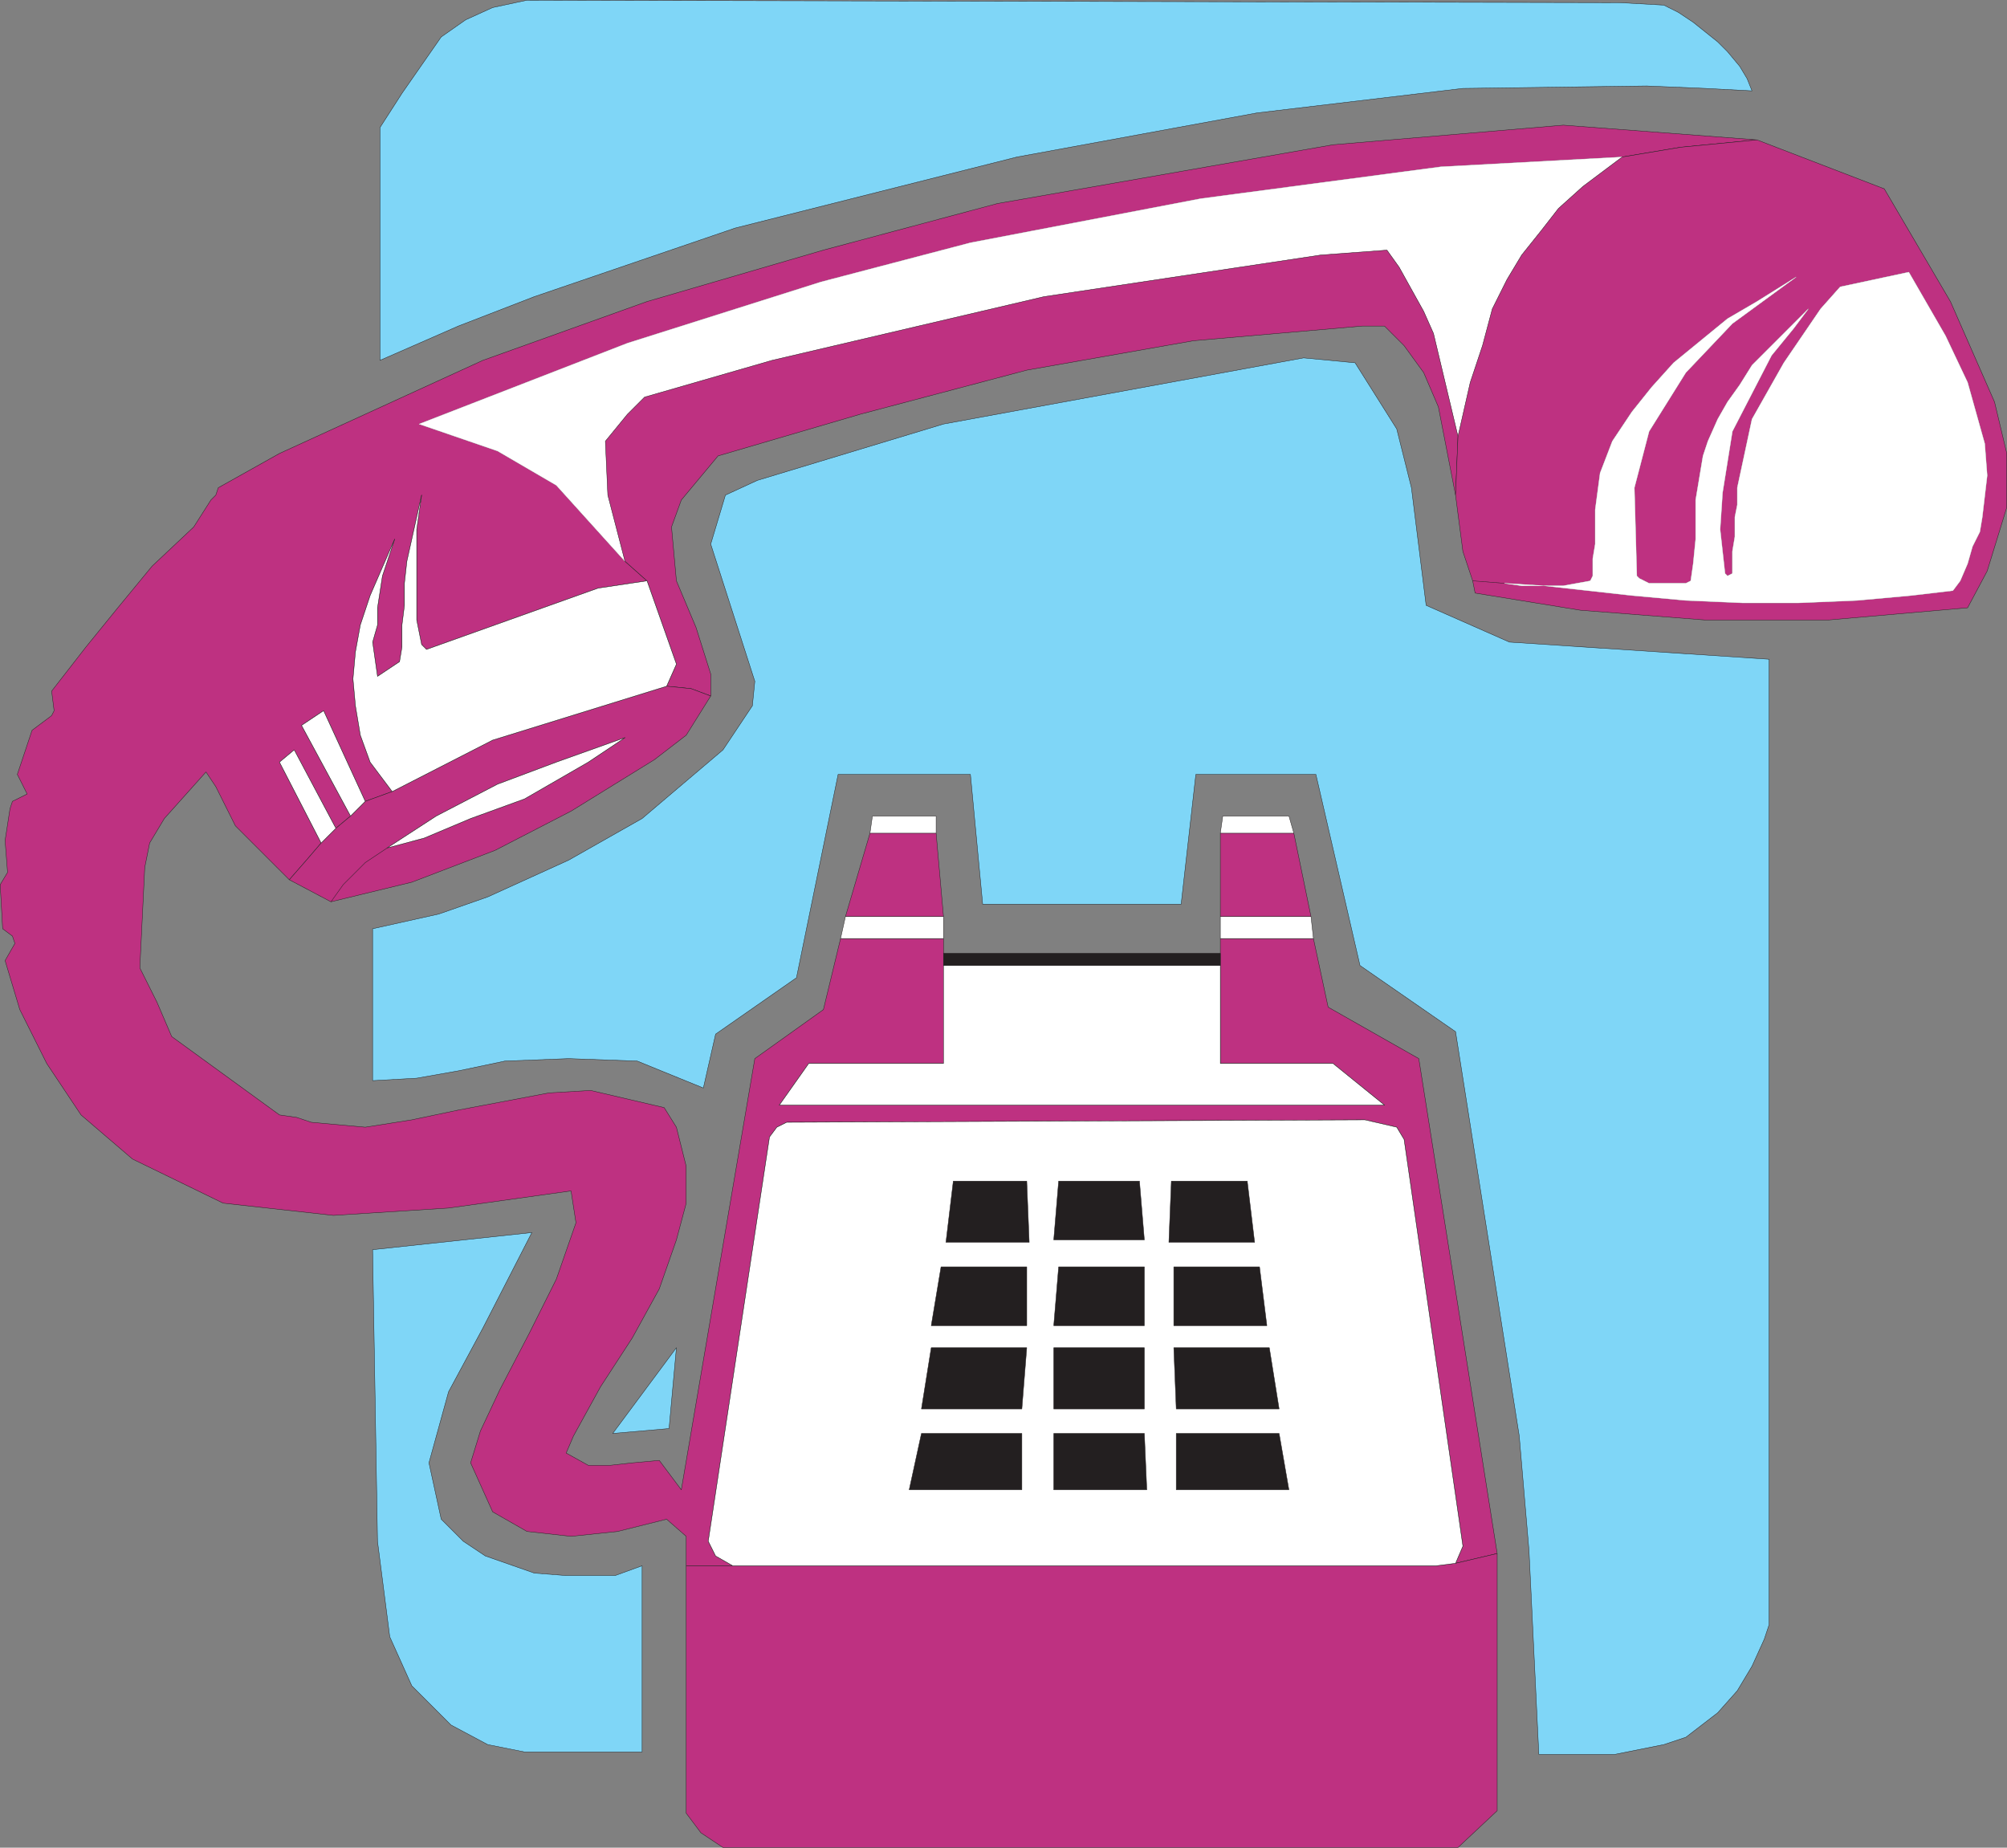
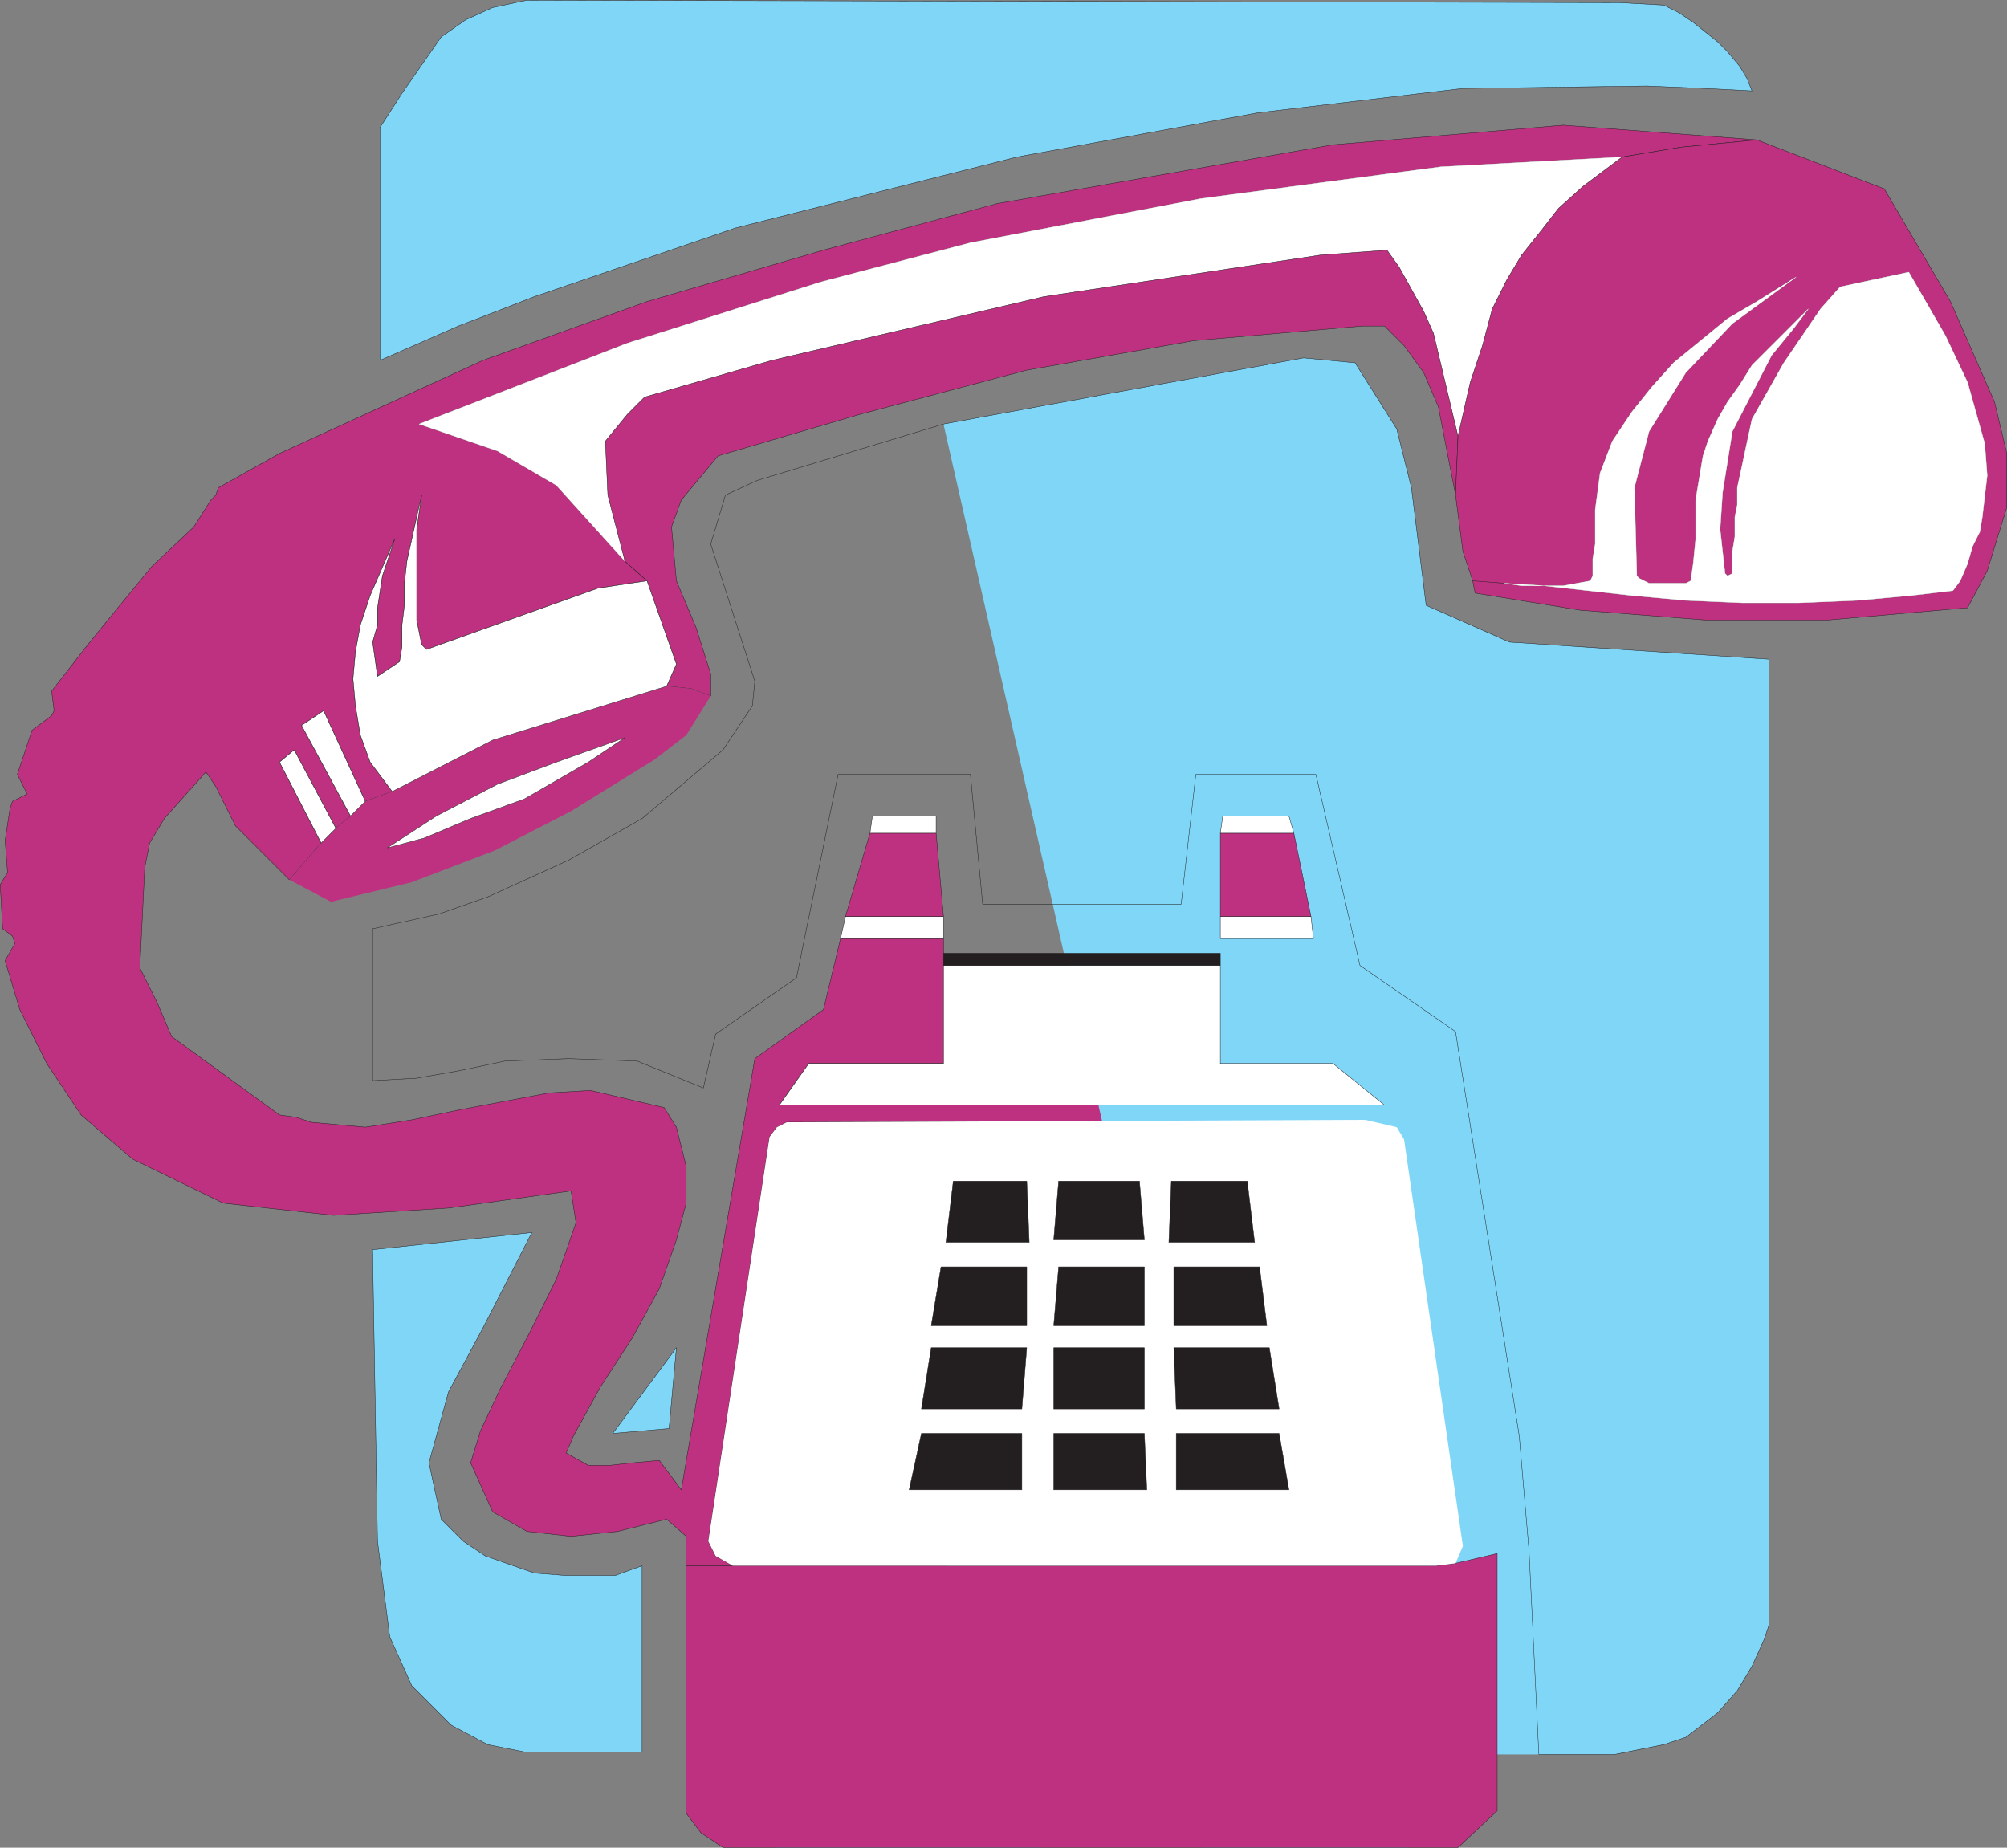
<svg xmlns="http://www.w3.org/2000/svg" width="614.37" height="565.62">
  <rect width="100%" height="100%" fill="#808080" stroke="none" />
  <path fill="#be3181" fill-rule="evenodd" d="m537.81 42.81-59.25-4.5-70.5 6-102.75 18-53.25 14.25-54 15.75-50.25 18-62.25 28.5-18.75 10.5-.75 2.25-1.5 1.5-5.25 8.25-12.75 12-10.5 12.75-9.75 12-10.5 13.5.75 6-.75 1.5-6 4.5-4.5 13.5 3 6-4.5 2.25-.75 2.25-1.5 9.75.75 9.75-2.25 3.75.75 13.5 3 2.25.75 2.25-3 5.25 4.5 15 8.25 16.5 10.5 15.75 15.75 13.5 27.75 13.5 33.75 3.75 35.25-2.25 37.5-5.25 1.5 9.75-6 17.25-8.25 16.5-9 17.25-6 12.75-3 9.75 6.75 15 10.5 6 13.5 1.5 14.25-1.5 15-3.75 6 5.25v9h14.25l-5.25-3-2.25-4.5 18.75-123.75 2.25-3 3-1.5 177-.75 9.75 2.25 2.25 3.75 18 124.5-2.25 5.25 12.75-3-24-151.5-27.75-15.75-4.5-21h-28.5v38.25h34.5l15.75 12.75H238.56l9-12.75h41.25v-38.25h-31.5l-5.25 21.75-21 15-22.5 132-6.75-9-8.25.75-6.75.75h-6.75l-6.75-3.75 2.25-5.25 8.25-15 9.75-15 8.25-15 5.25-15 3-11.25v-11.25l-3-12-3.75-6-22.5-5.25-12.75.75-27.75 5.25-14.25 3-14.25 2.25-16.5-1.5-4.5-1.5-5.25-.75-33-24-4.5-10.5-5.25-10.5 1.5-30.75 1.5-7.5 4.5-7.5 12.75-14.25 3 4.5 6 12 16.5 16.5 5.25-6 4.5-5.25-12.75-24.75 4.5-3.75 12.75 24 4.5-3.75-15-27.75 6.75-4.5 12.75 27.75 8.25-3-6.75-9-3-8.25-1.5-9-.75-8.25.75-8.25 1.5-8.25 3-9 7.5-17.25-3.75 11.25-1.5 9.75v5.25l-1.5 5.25 1.5 10.5 6.75-4.5.75-4.5v-6.75l.75-6v-6.75l.75-6.75 4.5-20.25-1.5 10.5v27.75l1.5 7.5 1.5 1.5 52.5-18.75 15-2.25-6.75-6-21-23.25-18-10.5-24-8.25 63.75-24.75 59.25-18.75 45.75-12 70.5-13.5 73.5-9.75 55.5-3 18-3 23.25-2.25" />
  <path fill="none" stroke="#231f20" stroke-linecap="round" stroke-linejoin="round" stroke-miterlimit="10" stroke-width=".12" d="m537.81 42.81-59.25-4.5-70.5 6-102.75 18-53.25 14.25-54 15.75-50.25 18-62.25 28.5-18.75 10.5-.75 2.25-1.5 1.5-5.25 8.25-12.75 12-10.5 12.75-9.75 12-10.5 13.5.75 6-.75 1.5-6 4.5-4.5 13.5 3 6-4.5 2.25-.75 2.25-1.5 9.75.75 9.75-2.25 3.75.75 13.5 3 2.25.75 2.25-3 5.25 4.5 15 8.25 16.5 10.5 15.75 15.75 13.5 27.75 13.5 33.75 3.75 35.25-2.25 37.5-5.25 1.5 9.75-6 17.25-8.25 16.5-9 17.25-6 12.75-3 9.75 6.75 15 10.5 6 13.5 1.5 14.25-1.5 15-3.75 6 5.25v9h14.25l-5.25-3-2.25-4.5 18.75-123.75 2.25-3 3-1.5 177-.75 9.75 2.25 2.25 3.75 18 124.5-2.25 5.25 12.75-3-24-151.5-27.75-15.75-4.5-21h-28.5v38.25h34.5l15.75 12.75H238.56l9-12.75h41.25v-38.25h-31.5l-5.25 21.75-21 15-22.5 132-6.75-9-8.25.75-6.75.75h-6.75l-6.75-3.75 2.25-5.25 8.25-15 9.75-15 8.25-15 5.25-15 3-11.25v-11.25l-3-12-3.75-6-22.5-5.25-12.75.75-27.75 5.25-14.25 3-14.25 2.25-16.5-1.5-4.5-1.5-5.25-.75-33-24-4.5-10.5-5.25-10.5 1.5-30.75 1.5-7.5 4.5-7.5 12.75-14.25 3 4.5 6 12 16.5 16.5 5.25-6 4.5-5.25-12.75-24.75 4.5-3.75 12.75 24 4.5-3.75-15-27.75 6.75-4.5 12.75 27.75 8.25-3-6.75-9-3-8.25-1.5-9-.75-8.25.75-8.25 1.5-8.25 3-9 7.5-17.25-3.75 11.25-1.5 9.75v5.25l-1.5 5.25 1.5 10.5 6.75-4.5.75-4.5v-6.75l.75-6v-6.75l.75-6.75 4.5-20.25-1.5 10.5v27.75l1.5 7.5 1.5 1.5 52.5-18.75 15-2.25-6.75-6-21-23.25-18-10.5-24-8.25 63.75-24.75 59.25-18.75 45.75-12 70.5-13.5 73.5-9.75 55.5-3 18-3zm0 0" />
-   <path fill="#7fd6f7" fill-rule="evenodd" d="m288.81 129.81 110.25-20.25 15.75 1.5 12.75 20.25 4.5 18 4.5 36 25.5 11.25 79.5 5.25v295.5l-1.5 4.5-3.75 8.25-4.5 7.5-6 6.75-9.75 7.5-6.75 2.25-15 3h-23.25l-3-62.25-3-35.25-19.5-123.75-29.25-20.25-13.5-58.5h-36.75l-4.5 39.75h-60.75l-3.75-39.75h-40.5l-12.75 62.25-24.75 17.25-3.75 16.5-20.25-8.25-21-.75-19.5.75-14.25 3-12.75 2.25-13.5.75v-46.5l20.25-4.5 15-5.25 24.75-11.25 22.5-12.75 24.75-21 9-13.5.75-7.5-13.5-42 4.5-15 9.75-4.5 57-17.25" />
+   <path fill="#7fd6f7" fill-rule="evenodd" d="m288.81 129.81 110.25-20.25 15.75 1.5 12.75 20.25 4.5 18 4.5 36 25.5 11.25 79.5 5.25v295.5l-1.5 4.5-3.75 8.25-4.5 7.5-6 6.75-9.75 7.5-6.75 2.25-15 3h-23.25h-36.75l-4.5 39.75h-60.75l-3.75-39.75h-40.5l-12.75 62.25-24.75 17.25-3.75 16.5-20.25-8.25-21-.75-19.5.75-14.25 3-12.75 2.25-13.5.75v-46.5l20.25-4.5 15-5.25 24.75-11.25 22.5-12.75 24.75-21 9-13.5.75-7.5-13.5-42 4.5-15 9.75-4.5 57-17.25" />
  <path fill="none" stroke="#231f20" stroke-linecap="round" stroke-linejoin="round" stroke-miterlimit="10" stroke-width=".12" d="m288.81 129.81 110.25-20.25 15.75 1.5 12.75 20.25 4.5 18 4.5 36 25.5 11.25 79.5 5.25v295.5l-1.5 4.5-3.75 8.25-4.5 7.5-6 6.75-9.75 7.5-6.75 2.25-15 3h-23.25l-3-62.25-3-35.25-19.5-123.75-29.25-20.25-13.5-58.5h-36.75l-4.5 39.75h-60.75l-3.75-39.75h-40.5l-12.75 62.25-24.75 17.25-3.75 16.5-20.25-8.25-21-.75-19.5.75-14.25 3-12.75 2.25-13.5.75v-46.5l20.25-4.5 15-5.25 24.75-11.25 22.5-12.75 24.75-21 9-13.5.75-7.5-13.5-42 4.5-15 9.75-4.5zm0 0" />
  <path fill="#7fd6f7" fill-rule="evenodd" d="m161.31.06-10.5 2.25-8.25 3.75-7.5 5.25-12 17.25-6.75 10.5v71.25l24-10.5 23.25-9 61.5-21 86.25-21.75 73.5-13.5 63-7.5 56.25-.75 18 .75 14.25.75-1.5-3.75-2.25-3.75-3.75-4.5-3-3-7.5-6-4.5-3-4.5-2.25-13.5-.75-334.5-.75" />
  <path fill="none" stroke="#231f20" stroke-linecap="round" stroke-linejoin="round" stroke-miterlimit="10" stroke-width=".12" d="m161.31.06-10.5 2.25-8.25 3.75-7.5 5.25-12 17.25-6.75 10.5v71.25l24-10.5 23.25-9 61.5-21 86.25-21.75 73.5-13.5 63-7.5 56.25-.75 18 .75 14.25.75-1.5-3.75-2.25-3.75-3.75-4.5-3-3-7.5-6-4.5-3-4.5-2.25-13.5-.75zm0 0" />
  <path fill="#fff" fill-rule="evenodd" d="m496.56 48.06-55.5 3-73.5 9.75-70.5 13.5-45.75 12-59.25 18.75-63.75 24.75 24 8.25 18 10.5 21 23.25-5.25-20.25-.75-16.5 6.75-8.25 5.25-5.25 39-11.25 83.25-19.5 84.75-12.75 20.25-1.5 3.75 5.25 7.5 13.5 3 6.75 7.5 31.5 3.75-16.5 3.75-11.25 3-11.25 4.5-9 4.5-7.5 6-7.5 5.25-6.75 7.5-6.75 12-9" />
  <path fill="none" stroke="#fff" stroke-linecap="round" stroke-linejoin="round" stroke-miterlimit="10" stroke-width=".12" d="m496.56 48.06-55.5 3-73.5 9.75-70.5 13.5-45.75 12-59.25 18.75-63.75 24.75 24 8.25 18 10.5 21 23.25-5.25-20.25-.75-16.5 6.75-8.25 5.25-5.25 39-11.25 83.25-19.5 84.75-12.75 20.25-1.5 3.75 5.25 7.5 13.5 3 6.75 7.5 31.5 3.75-16.5 3.75-11.25 3-11.25 4.5-9 4.5-7.5 6-7.5 5.25-6.75 7.5-6.75zm0 0" />
  <path fill="#be3181" fill-rule="evenodd" d="m445.56 151.56.75-18-7.5-31.5-3-6.75-7.5-13.5-3.75-5.25-20.25 1.5-84.75 12.75-83.25 19.5-39 11.25-5.25 5.25-6.75 8.25.75 16.5 5.25 20.25 6.75 6 9 25.5-3 6.75 7.5.75 6 2.25v-6.75l-4.5-14.25-6-14.25-1.5-16.5 3-8.25 11.25-13.5 43.5-12.75 51-13.5 51-9 51.75-4.5h6.75l6 6 6 8.25 4.5 10.5 5.25 27" />
  <path fill="none" stroke="#231f20" stroke-linecap="round" stroke-linejoin="round" stroke-miterlimit="10" stroke-width=".12" d="m445.56 151.56.75-18-7.5-31.5-3-6.75-7.5-13.5-3.75-5.25-20.25 1.5-84.75 12.75-83.25 19.5-39 11.25-5.25 5.25-6.75 8.25.75 16.5 5.25 20.25 6.75 6 9 25.5-3 6.75 7.5.75 6 2.25v-6.75l-4.5-14.25-6-14.25-1.5-16.5 3-8.25 11.25-13.5 43.5-12.75 51-13.5 51-9 51.75-4.5h6.75l6 6 6 8.25 4.5 10.5zm0 0" />
  <path fill="#be3181" fill-rule="evenodd" d="m458.31 475.56-12.75 3-6 .75h-229.5v75.75l4.5 6 6.75 4.5h225l12-11.25v-78.75" />
  <path fill="none" stroke="#231f20" stroke-linecap="round" stroke-linejoin="round" stroke-miterlimit="10" stroke-width=".12" d="m458.31 475.56-12.75 3-6 .75h-229.5v75.75l4.5 6 6.75 4.5h225l12-11.25zm0 0" />
  <path fill="#fff" fill-rule="evenodd" d="m445.56 478.56 2.25-5.25-18-124.5-2.25-3.75-9.75-2.25-177 .75-3 1.5-2.25 3-18.75 123.75 2.25 4.5 5.25 3h215.25l6-.75" />
-   <path fill="none" stroke="#231f20" stroke-linecap="round" stroke-linejoin="round" stroke-miterlimit="10" stroke-width=".12" d="m445.56 478.56 2.25-5.25-18-124.5-2.25-3.75-9.75-2.25-177 .75-3 1.5-2.25 3-18.75 123.75 2.25 4.5 5.25 3h215.25zm0 0" />
  <path fill="#fff" fill-rule="evenodd" d="M288.81 295.56v30h-41.25l-9 12.75h185.25l-15.75-12.75h-34.5v-30h-84.75" />
  <path fill="none" stroke="#231f20" stroke-linecap="round" stroke-linejoin="round" stroke-miterlimit="10" stroke-width=".12" d="M288.81 295.56v30h-41.25l-9 12.75h185.25l-15.75-12.75h-34.5v-30zm0 0" />
  <path fill="#be3181" fill-rule="evenodd" d="m537.81 42.81-23.25 2.25-18 3-12 9-7.5 6.75-5.25 6.75-6 7.5-4.5 7.5-4.5 9-3 11.25-3.75 11.25-3.75 16.5-.75 18 2.25 17.25 3 9 9.75.75 5.25.75h12.75l8.25-1.5.75-1.5v-5.25l.75-4.5v-10.5l1.5-11.25 3.75-9.75 6-9 6-7.5 6.75-7.5 16.5-13.5 9-5.25 12-7.5-19.5 14.25-14.25 15-11.25 18-4.5 17.25.75 27 .75.75 3 1.5h11.25l1.5-.75.75-5.25.75-7.5v-12l2.25-13.5 1.5-4.5 3-6.75 3-5.25 3.75-5.25 3.75-6 17.25-17.25-4.5 6-6.75 8.25-12 23.25-3 18.75-.75 11.25 1.5 13.5.75.75 1.5-.75v-6.75l.75-4.5v-6l.75-3.75v-5.25l4.5-21 9.75-17.25 11.25-16.5 6-6.75 21-4.5 11.25 19.5 6.75 14.25 5.25 18.75.75 9.75-1.5 12.75-.75 4.5-2.25 4.5-1.5 5.25-2.25 5.25-2.25 3-12.75 1.5-16.5 1.5-18 .75h-17.25l-17.25-.75-16.5-1.5-27-3-12-.75-9.75-.75.75 3.75 32.25 5.25 38.25 3h37.5l42.75-3.75 6-11.25 6-19.5v-16.5l-3.75-15.75-13.5-30.75-20.25-34.5-39-15" />
  <path fill="none" stroke="#231f20" stroke-linecap="round" stroke-linejoin="round" stroke-miterlimit="10" stroke-width=".12" d="m537.81 42.81-23.25 2.25-18 3-12 9-7.5 6.75-5.25 6.75-6 7.5-4.5 7.5-4.5 9-3 11.25-3.75 11.25-3.75 16.5-.75 18 2.25 17.25 3 9 9.75.75 5.25.75h12.75l8.25-1.5.75-1.5v-5.25l.75-4.5v-10.5l1.5-11.25 3.75-9.75 6-9 6-7.5 6.75-7.5 16.5-13.5 9-5.25 12-7.5-19.5 14.25-14.25 15-11.25 18-4.5 17.25.75 27 .75.75 3 1.5h11.25l1.5-.75.75-5.25.75-7.5v-12l2.25-13.5 1.5-4.5 3-6.75 3-5.25 3.75-5.25 3.75-6 17.25-17.25-4.5 6-6.75 8.25-12 23.25-3 18.75-.75 11.25 1.5 13.5.75.75 1.5-.75v-6.75l.75-4.5v-6l.75-3.75v-5.25l4.5-21 9.75-17.25 11.25-16.5 6-6.75 21-4.5 11.25 19.5 6.75 14.25 5.25 18.75.75 9.75-1.5 12.75-.75 4.5-2.25 4.5-1.5 5.25-2.25 5.25-2.25 3-12.75 1.5-16.5 1.5-18 .75h-17.25l-17.25-.75-16.5-1.5-27-3-12-.75-9.75-.75.75 3.75 32.25 5.25 38.25 3h37.5l42.75-3.75 6-11.25 6-19.5v-16.5l-3.75-15.75-13.5-30.75-20.25-34.5zm0 0" />
  <path fill="#7fd6f7" fill-rule="evenodd" d="m162.81 377.31-48.75 5.25 1.5 89.25 3.75 29.25 6.75 15 12 12 11.25 6 11.25 2.25h36v-57l-8.25 3h-15l-9.75-.75-15-5.25-6.75-4.5-6.75-6.75-3.75-17.25 6-21.75 10.5-19.5 15-29.25" />
  <path fill="none" stroke="#231f20" stroke-linecap="round" stroke-linejoin="round" stroke-miterlimit="10" stroke-width=".12" d="m162.81 377.31-48.75 5.25 1.5 89.25 3.75 29.25 6.75 15 12 12 11.25 6 11.25 2.25h36v-57l-8.25 3h-15l-9.75-.75-15-5.25-6.75-4.5-6.75-6.75-3.75-17.25 6-21.75 10.5-19.5zm0 0" />
  <path fill="#fff" fill-rule="evenodd" d="m460.56 178.56 5.25.75h12.75l8.25-1.5.75-1.5v-5.25l.75-4.5v-10.5l1.5-11.25 3.75-9.75 6-9 6-7.5 6.75-7.5 16.5-13.5 9-5.25 12-7.5-19.5 14.25-14.25 15-11.25 18-4.5 17.25.75 27 .75.75 3 1.5h11.25l1.5-.75.75-5.25.75-7.5v-12l2.25-13.5 1.5-4.5 3-6.75 3-5.25 3.75-5.25 3.75-6 17.25-17.25-4.5 6-6.75 8.25-12 23.25-3 18.75-.75 11.25 1.5 13.5.75.75 1.5-.75v-6.75l.75-4.5v-6l.75-3.75v-5.25l4.5-21 9.75-17.25 11.25-16.5 6-6.75 21-4.5 11.25 19.5 6.75 14.25 5.25 18.75.75 9.75-1.5 12.75-.75 4.5-2.25 4.5-1.5 5.25-2.25 5.25-2.25 3-12.75 1.5-16.5 1.5-18 .75h-17.25l-17.25-.75-16.5-1.5-27-3-12-.75" />
  <path fill="none" stroke="#fff" stroke-linecap="round" stroke-linejoin="round" stroke-miterlimit="10" stroke-width=".12" d="m460.56 178.56 5.25.75h12.75l8.25-1.5.75-1.5v-5.25l.75-4.5v-10.5l1.5-11.25 3.75-9.75 6-9 6-7.5 6.75-7.5 16.5-13.5 9-5.25 12-7.5-19.5 14.25-14.25 15-11.25 18-4.5 17.25.75 27 .75.75 3 1.5h11.25l1.5-.75.75-5.25.75-7.5v-12l2.25-13.5 1.5-4.5 3-6.75 3-5.25 3.75-5.25 3.75-6 17.25-17.25-4.5 6-6.75 8.25-12 23.25-3 18.75-.75 11.25 1.5 13.5.75.75 1.5-.75v-6.75l.75-4.5v-6l.75-3.75v-5.25l4.5-21 9.75-17.25 11.25-16.5 6-6.75 21-4.5 11.25 19.5 6.75 14.25 5.25 18.75.75 9.75-1.5 12.75-.75 4.5-2.25 4.5-1.5 5.25-2.25 5.25-2.25 3-12.75 1.5-16.5 1.5-18 .75h-17.25l-17.25-.75-16.5-1.5-27-3zm0 0" />
  <path fill="#be3181" fill-rule="evenodd" d="m217.56 213.06-6-2.25-7.5-.75-53.25 16.5-30.75 15.75-8.25 3-4.5 4.5-4.5 3.75-4.5 4.5-4.5 5.25-5.25 6 12.75 6.75 3.75-5.25 6.75-6.75 6.75-4.5 15-9.75 18.75-9.75 18-6.75 21-7.5-11.25 7.5-19.5 11.25-16.5 6-14.25 6-11.25 3-6.75 4.5-6.75 6.75-3.75 5.25 24.75-6 25.5-9.75 23.25-12 25.5-15.75 9.75-7.5 7.5-12" />
-   <path fill="none" stroke="#231f20" stroke-linecap="round" stroke-linejoin="round" stroke-miterlimit="10" stroke-width=".12" d="m217.56 213.06-6-2.25-7.5-.75-53.25 16.5-30.75 15.75-8.25 3-4.5 4.5-4.5 3.75-4.5 4.5-4.5 5.25-5.25 6 12.75 6.75 3.75-5.25 6.75-6.75 6.75-4.5 15-9.75 18.75-9.75 18-6.75 21-7.5-11.25 7.5-19.5 11.25-16.5 6-14.25 6-11.25 3-6.75 4.5-6.75 6.75-3.75 5.25 24.75-6 25.5-9.75 23.25-12 25.5-15.75 9.75-7.5zm0 0" />
  <path fill="#fff" fill-rule="evenodd" d="m198.06 177.81-15 2.25-52.5 18.75-1.5-1.5-1.5-7.5v-27.75l1.5-10.5-4.5 20.25-.75 6.75v6.75l-.75 6v6.75l-.75 4.5-6.75 4.5-1.5-10.5 1.5-5.25v-5.25l1.5-9.75 3.75-11.25-7.5 17.25-3 9-1.5 8.25-.75 8.25.75 8.25 1.5 9 3 8.25 6.75 9 30.75-15.75 53.25-16.5 3-6.75-9-25.5" />
  <path fill="none" stroke="#231f20" stroke-linecap="round" stroke-linejoin="round" stroke-miterlimit="10" stroke-width=".12" d="m198.06 177.81-15 2.25-52.5 18.75-1.5-1.5-1.5-7.5v-27.75l1.5-10.5-4.5 20.25-.75 6.75v6.75l-.75 6v6.75l-.75 4.5-6.75 4.5-1.5-10.5 1.5-5.25v-5.25l1.5-9.75 3.75-11.25-7.5 17.25-3 9-1.5 8.25-.75 8.25.75 8.25 1.5 9 3 8.25 6.75 9 30.75-15.75 53.25-16.5 3-6.75zm0 0" />
  <path fill="#231f20" fill-rule="evenodd" d="M288.81 291.81v3.75h84.75v-3.75h-84.75" />
  <path fill="none" stroke="#231f20" stroke-linecap="round" stroke-linejoin="round" stroke-miterlimit="10" stroke-width=".12" d="M288.81 291.81v3.75h84.75v-3.75zm0 0" />
  <path fill="#fff" fill-rule="evenodd" d="m118.56 259.56 15-9.75 18.75-9.75 18-6.75 21-7.5-11.25 7.5-19.5 11.25-16.5 6-14.25 6-11.25 3" />
  <path fill="none" stroke="#231f20" stroke-linecap="round" stroke-linejoin="round" stroke-miterlimit="10" stroke-width=".12" d="m118.56 259.56 15-9.75 18.75-9.75 18-6.75 21-7.5-11.25 7.5-19.5 11.25-16.5 6-14.25 6zm0 0" />
  <path fill="#fff" fill-rule="evenodd" d="m111.81 245.31-12.75-27.75-6.75 4.5 15 27.75 4.5-4.5" />
  <path fill="none" stroke="#231f20" stroke-linecap="round" stroke-linejoin="round" stroke-miterlimit="10" stroke-width=".12" d="m111.81 245.31-12.75-27.75-6.75 4.5 15 27.75zm0 0" />
  <path fill="#fff" fill-rule="evenodd" d="M257.31 287.31h31.5v-6.75h-30l-1.5 6.75" />
  <path fill="none" stroke="#231f20" stroke-linecap="round" stroke-linejoin="round" stroke-miterlimit="10" stroke-width=".12" d="M257.31 287.31h31.5v-6.75h-30zm0 0" />
  <path fill="#fff" fill-rule="evenodd" d="m102.81 253.56-12.75-24-4.5 3.75 12.75 24.75 4.5-4.5" />
  <path fill="none" stroke="#231f20" stroke-linecap="round" stroke-linejoin="round" stroke-miterlimit="10" stroke-width=".12" d="m102.81 253.56-12.75-24-4.5 3.75 12.75 24.75zm0 0" />
  <path fill="#be3181" fill-rule="evenodd" d="M258.81 280.56h30l-2.25-25.5h-20.25l-7.5 25.5" />
  <path fill="none" stroke="#231f20" stroke-linecap="round" stroke-linejoin="round" stroke-miterlimit="10" stroke-width=".12" d="M258.81 280.56h30l-2.25-25.5h-20.25zm0 0" />
  <path fill="#fff" fill-rule="evenodd" d="M373.56 287.31h28.5l-.75-6.75h-27.75v6.75" />
  <path fill="none" stroke="#231f20" stroke-linecap="round" stroke-linejoin="round" stroke-miterlimit="10" stroke-width=".12" d="M373.56 287.31h28.5l-.75-6.75h-27.75zm0 0" />
  <path fill="#be3181" fill-rule="evenodd" d="M373.56 280.56h27.75l-5.25-25.5h-22.5v25.5" />
  <path fill="none" stroke="#231f20" stroke-linecap="round" stroke-linejoin="round" stroke-miterlimit="10" stroke-width=".12" d="M373.56 280.56h27.75l-5.25-25.5h-22.5zm0 0" />
  <path fill="#7fd6f7" fill-rule="evenodd" stroke="#231f20" stroke-linecap="round" stroke-linejoin="round" stroke-miterlimit="10" stroke-width=".12" d="m207.06 412.56-19.5 26.25 17.25-1.5zm0 0" />
  <path fill="#fff" fill-rule="evenodd" d="M373.56 255.06h22.5l-1.5-5.25h-20.25l-.75 5.25" />
  <path fill="none" stroke="#231f20" stroke-linecap="round" stroke-linejoin="round" stroke-miterlimit="10" stroke-width=".12" d="M373.56 255.06h22.5l-1.5-5.25h-20.25zm0 0" />
  <path fill="#fff" fill-rule="evenodd" d="M266.31 255.06h20.25v-5.25h-19.5l-.75 5.25" />
  <path fill="none" stroke="#231f20" stroke-linecap="round" stroke-linejoin="round" stroke-miterlimit="10" stroke-width=".12" d="M266.31 255.06h20.25v-5.25h-19.5zm0 0" />
  <path fill="#231f20" fill-rule="evenodd" d="M314.31 361.56h-22.5l-2.25 18.75h25.5l-.75-18.75" />
  <path fill="none" stroke="#231f20" stroke-linecap="round" stroke-linejoin="round" stroke-miterlimit="10" stroke-width=".12" d="M314.31 361.56h-22.5l-2.25 18.75h25.5zm0 0" />
  <path fill="#231f20" fill-rule="evenodd" d="M348.81 361.56h-24.75l-1.5 18h27.75l-1.5-18" />
  <path fill="none" stroke="#231f20" stroke-linecap="round" stroke-linejoin="round" stroke-miterlimit="10" stroke-width=".12" d="M348.81 361.56h-24.75l-1.5 18h27.75zm0 0" />
  <path fill="#231f20" fill-rule="evenodd" d="M358.56 361.56h23.25l2.25 18.75h-26.25l.75-18.75" />
  <path fill="none" stroke="#231f20" stroke-linecap="round" stroke-linejoin="round" stroke-miterlimit="10" stroke-width=".12" d="M358.56 361.56h23.25l2.25 18.75h-26.25zm0 0" />
  <path fill="#231f20" fill-rule="evenodd" d="M288.06 387.81h26.25v18h-29.25l3-18" />
  <path fill="none" stroke="#231f20" stroke-linecap="round" stroke-linejoin="round" stroke-miterlimit="10" stroke-width=".12" d="M288.06 387.81h26.25v18h-29.25zm0 0" />
  <path fill="#231f20" fill-rule="evenodd" d="M324.06 387.81h26.25v18h-27.75l1.5-18" />
  <path fill="none" stroke="#231f20" stroke-linecap="round" stroke-linejoin="round" stroke-miterlimit="10" stroke-width=".12" d="M324.06 387.81h26.25v18h-27.75zm0 0" />
  <path fill="#231f20" fill-rule="evenodd" d="M385.56 387.81h-26.25v18h28.5l-2.25-18" />
  <path fill="none" stroke="#231f20" stroke-linecap="round" stroke-linejoin="round" stroke-miterlimit="10" stroke-width=".12" d="M385.56 387.81h-26.25v18h28.5zm0 0" />
  <path fill="#231f20" fill-rule="evenodd" d="M314.31 412.56h-29.25l-3 18.75h30.75l1.5-18.75" />
  <path fill="none" stroke="#231f20" stroke-linecap="round" stroke-linejoin="round" stroke-miterlimit="10" stroke-width=".12" d="M314.31 412.56h-29.25l-3 18.75h30.75zm0 0" />
  <path fill="#231f20" fill-rule="evenodd" d="M350.31 412.56h-27.75v18.75h27.75v-18.75" />
  <path fill="none" stroke="#231f20" stroke-linecap="round" stroke-linejoin="round" stroke-miterlimit="10" stroke-width=".12" d="M350.31 412.56h-27.75v18.75h27.75zm0 0" />
  <path fill="#231f20" fill-rule="evenodd" d="M359.31 412.56h29.25l3 18.75h-31.5l-.75-18.75" />
  <path fill="none" stroke="#231f20" stroke-linecap="round" stroke-linejoin="round" stroke-miterlimit="10" stroke-width=".12" d="M359.31 412.56h29.25l3 18.75h-31.5zm0 0" />
  <path fill="#231f20" fill-rule="evenodd" d="M282.06 438.81h30.75v17.25h-34.5l3.75-17.25" />
  <path fill="none" stroke="#231f20" stroke-linecap="round" stroke-linejoin="round" stroke-miterlimit="10" stroke-width=".12" d="M282.06 438.81h30.75v17.25h-34.5zm0 0" />
  <path fill="#231f20" fill-rule="evenodd" d="M322.56 438.81h27.75l.75 17.25h-28.5v-17.25" />
  <path fill="none" stroke="#231f20" stroke-linecap="round" stroke-linejoin="round" stroke-miterlimit="10" stroke-width=".12" d="M322.56 438.81h27.75l.75 17.25h-28.5zm0 0" />
  <path fill="#231f20" fill-rule="evenodd" d="M391.56 438.81h-31.5v17.25h34.5l-3-17.25" />
  <path fill="none" stroke="#231f20" stroke-linecap="round" stroke-linejoin="round" stroke-miterlimit="10" stroke-width=".12" d="M391.56 438.81h-31.5v17.25h34.5zm0 0" />
</svg>